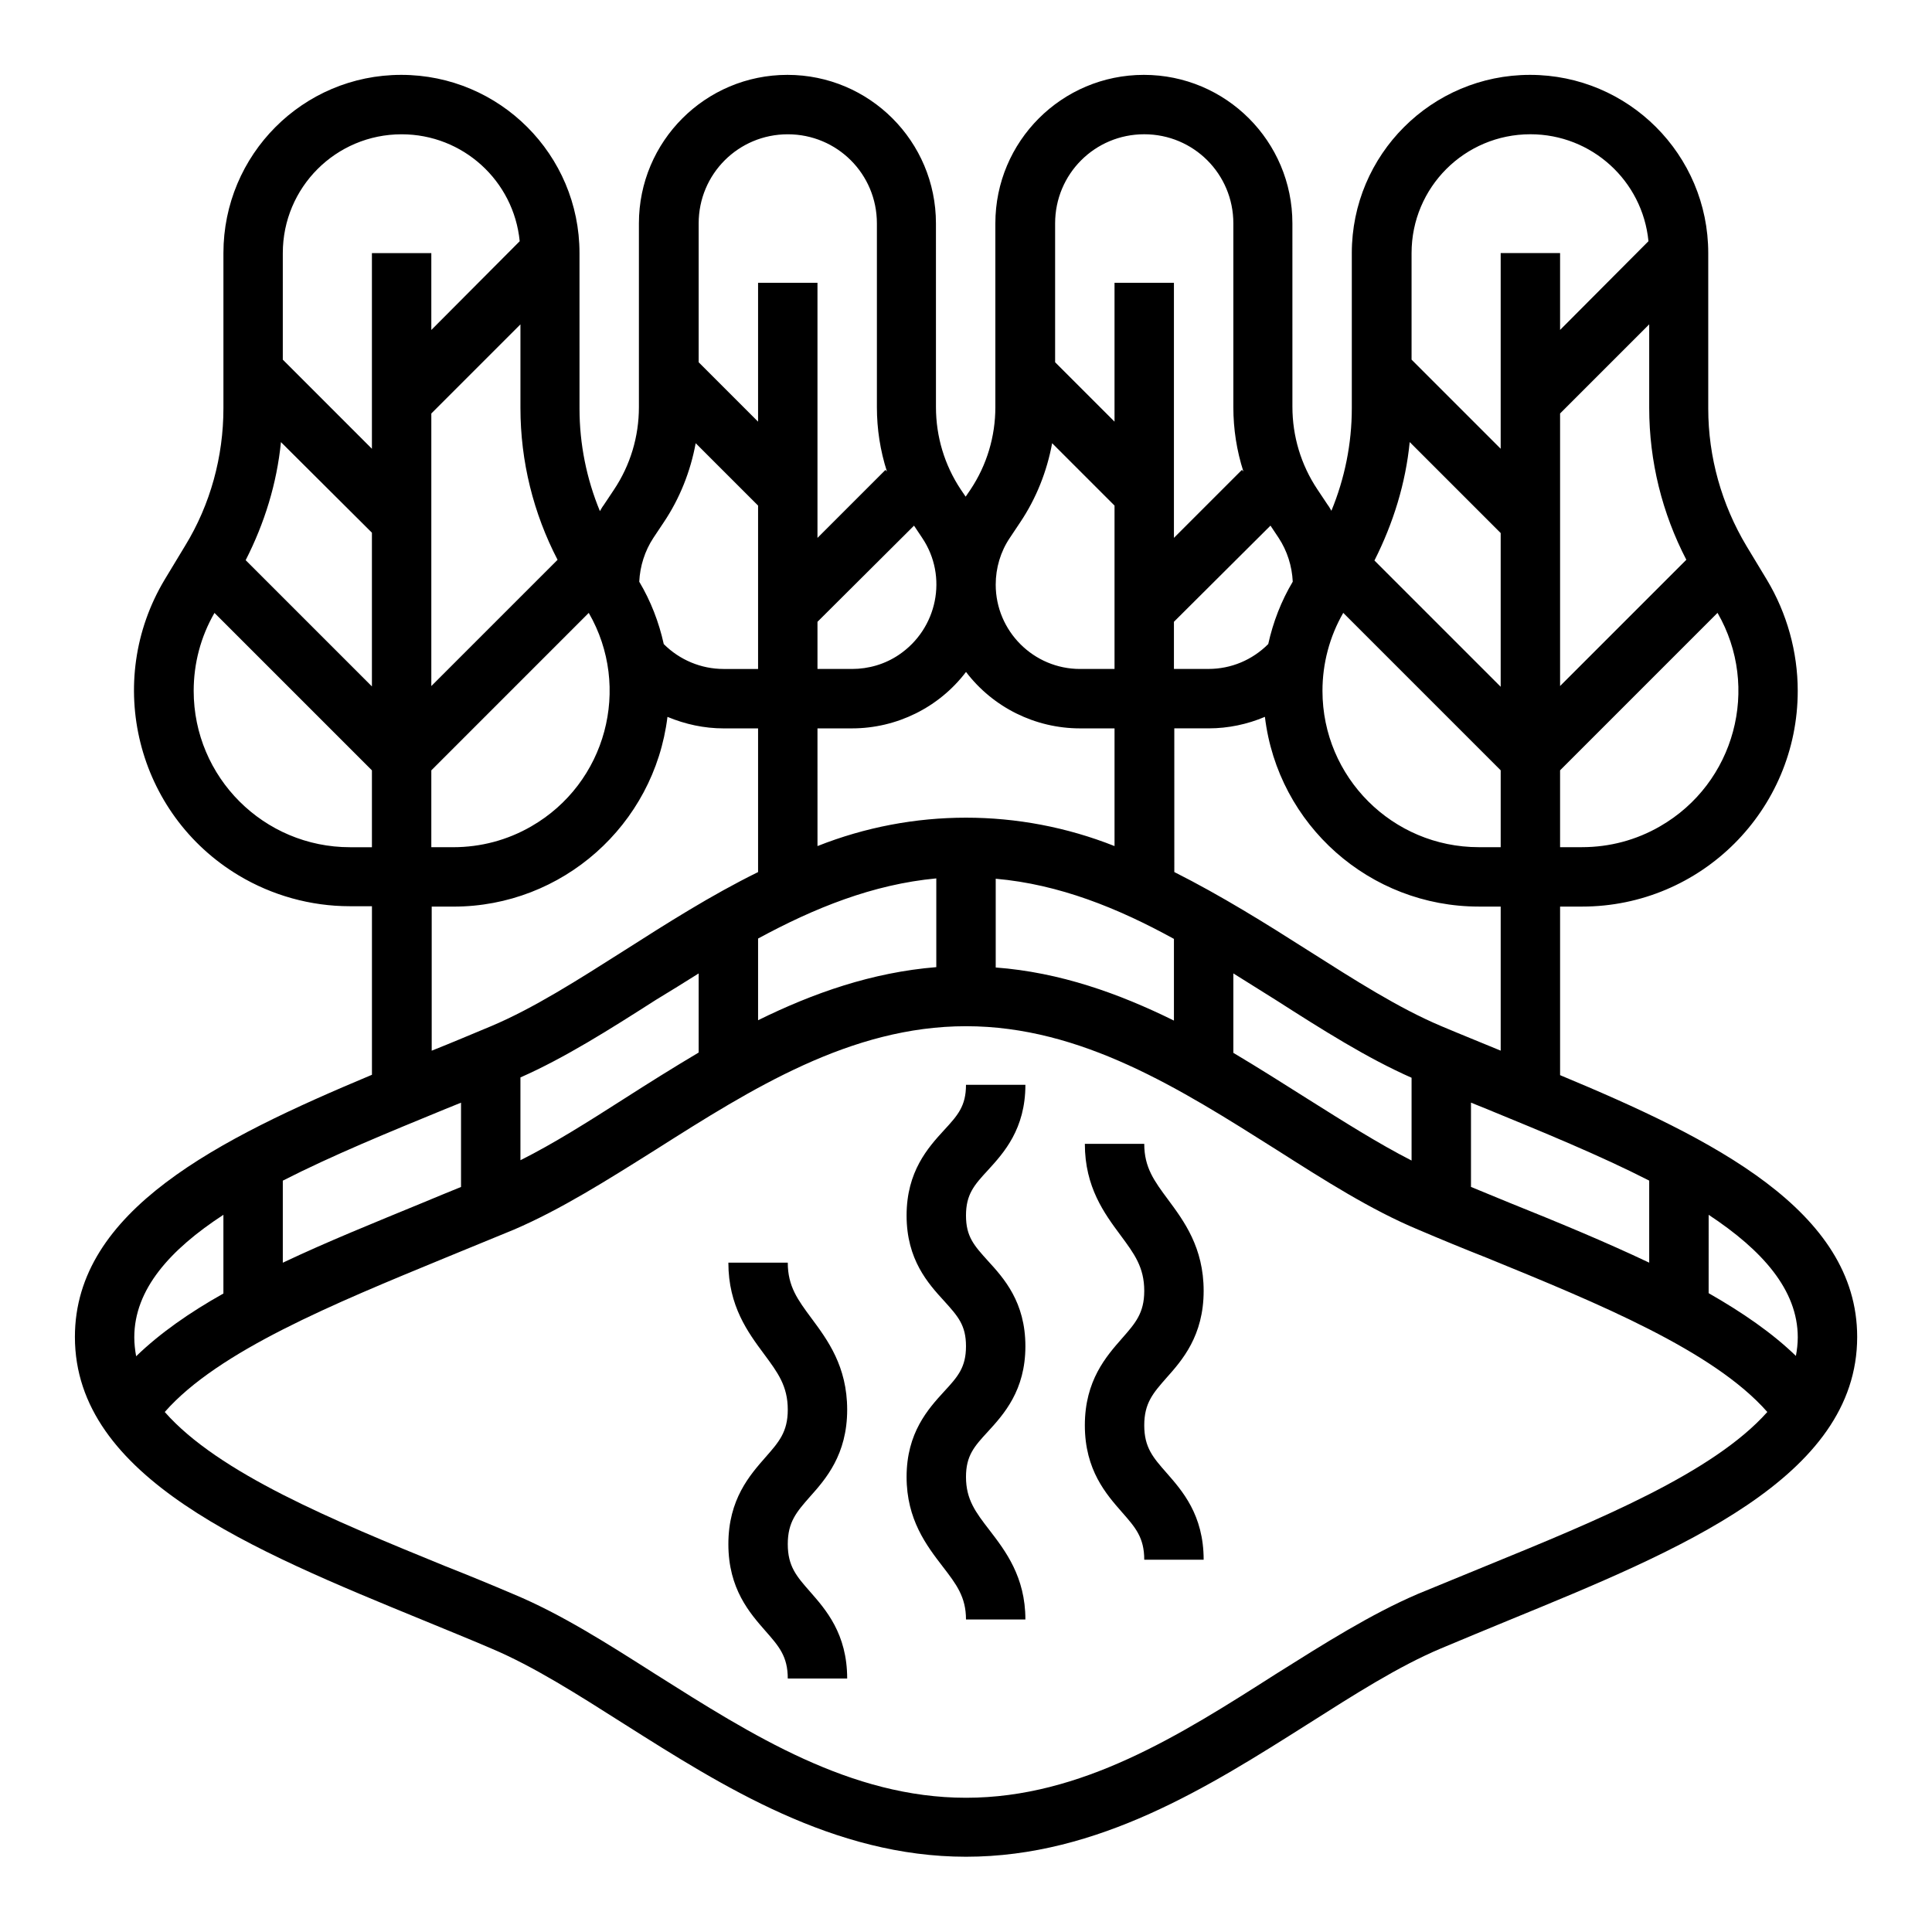
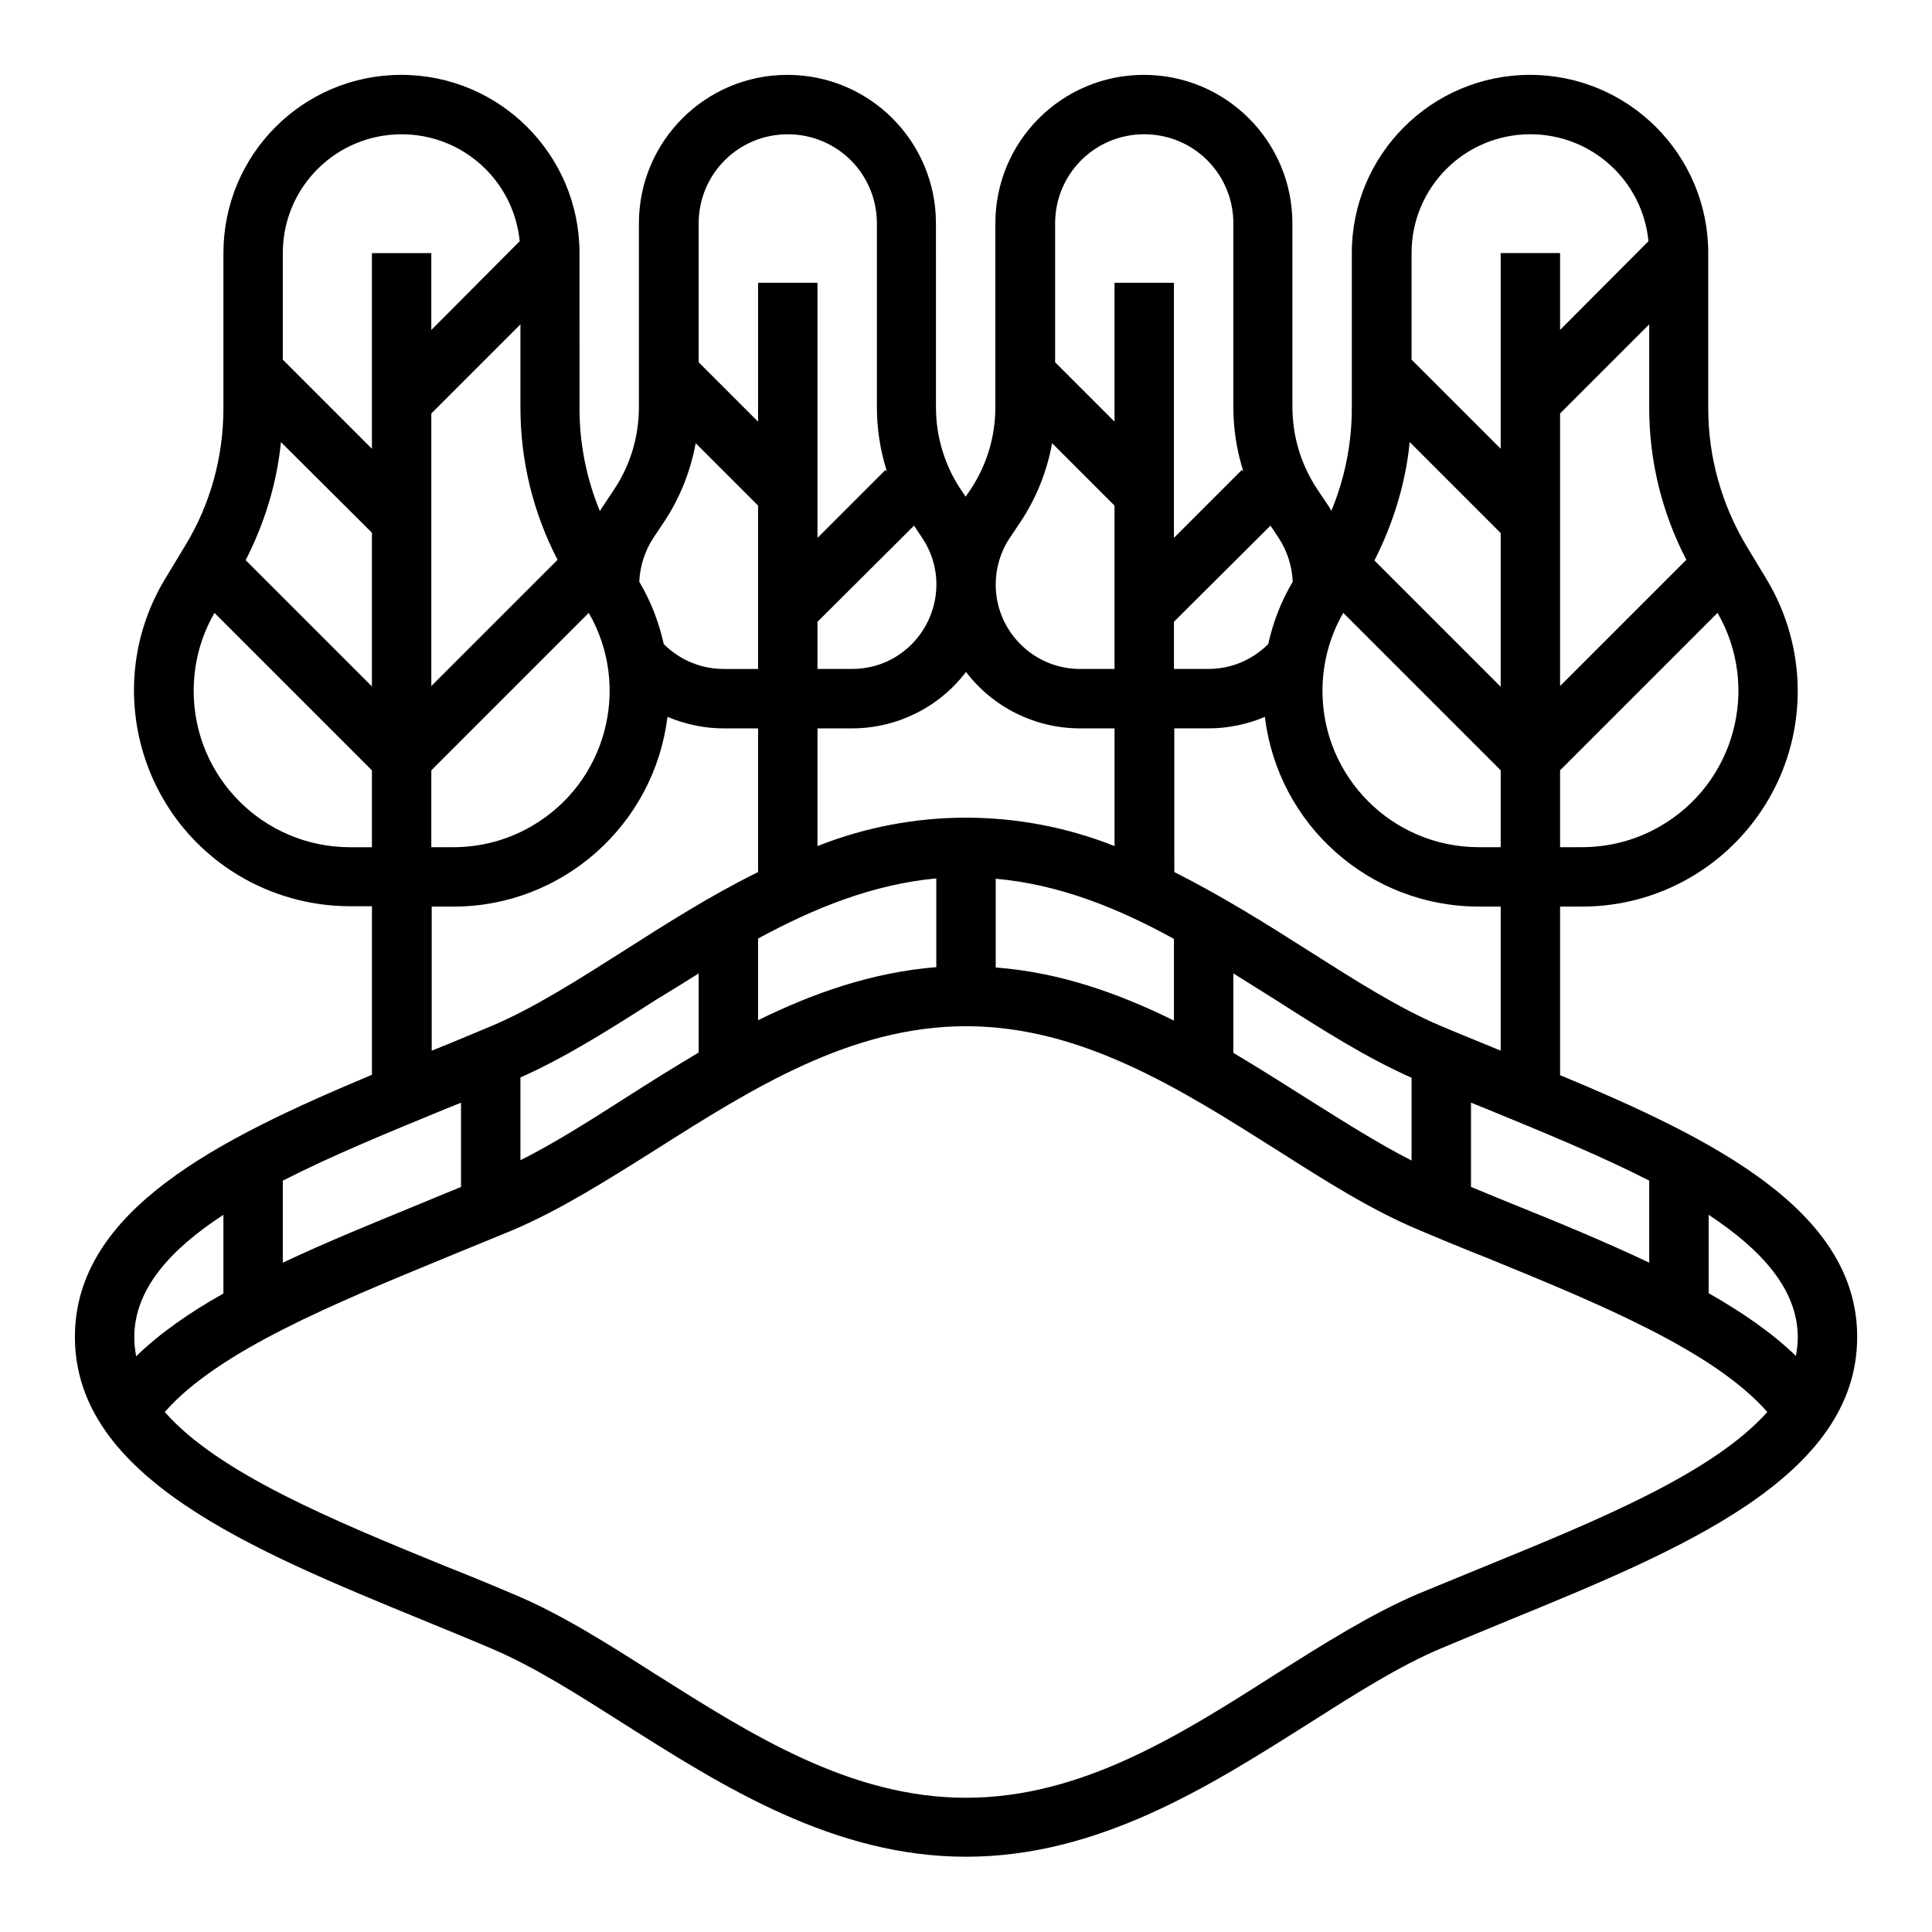
<svg xmlns="http://www.w3.org/2000/svg" fill="#000000" width="800px" height="800px" version="1.1" viewBox="144 144 512 512">
  <g>
    <path d="m557.44 428.93v-44.676h5.805c31.586 0 57.172-25.586 57.172-57.172 0-10.332-2.856-20.566-8.168-29.422l-5.41-8.953c-6.594-11.02-10.137-23.617-10.137-36.406v-41.23c0-26.074-21.156-47.23-47.23-47.23s-47.23 21.156-47.23 47.23v41.133c0 9.348-1.871 18.598-5.41 27.16-0.297-0.492-0.59-1.082-0.984-1.574l-2.754-4.133c-4.328-6.496-6.594-14.07-6.594-21.844l-0.004-48.613c0-21.746-17.613-39.359-39.359-39.359-21.746 0-39.359 17.613-39.359 39.359v48.707c0 7.773-2.262 15.352-6.594 21.844l-1.277 1.871-1.277-1.871c-4.328-6.496-6.594-14.07-6.594-21.844l-0.004-48.707c0-21.746-17.613-39.359-39.359-39.359-21.746 0-39.359 17.613-39.359 39.359v48.707c0 7.773-2.262 15.352-6.594 21.844l-2.754 4.133c-0.395 0.492-0.688 1.082-0.984 1.574-3.543-8.562-5.41-17.809-5.41-27.16l-0.004-41.227c0-26.074-21.156-47.23-47.23-47.23-26.078-0.004-47.133 21.152-47.133 47.23v41.133c0 12.793-3.445 25.484-10.137 36.406l-5.41 8.953c-16.234 27.059-7.477 62.188 19.582 78.426 8.855 5.312 19.09 8.168 29.422 8.168h5.902v44.672c-40.641 17.023-78.719 35.918-78.719 69.469 0 37.293 46.938 56.48 92.301 75.078 5.902 2.461 12.102 4.922 18.008 7.477 11.219 4.723 22.926 12.203 35.324 20.074 25.977 16.434 55.398 35.129 90.527 35.129s64.551-18.695 90.527-35.129c12.398-7.871 24.109-15.352 35.324-20.074 5.902-2.461 12.004-5.019 18.008-7.477 45.363-18.598 92.301-37.785 92.301-75.078 0-33.453-38.082-52.445-78.723-69.367zm23.617 27.945v21.746c-11.609-5.512-24.207-10.727-37.195-15.941-3.344-1.379-6.691-2.754-10.035-4.133v-22.336c1.379 0.59 2.754 1.082 4.133 1.672 14.855 6.102 30.012 12.301 43.098 18.992zm18.105-150.46c11.414 19.777 4.625 45.164-15.254 56.582-6.297 3.641-13.383 5.512-20.664 5.512h-5.805v-20.367zm-8.266-14.07-33.457 33.457v-72.227l23.617-23.617v22.141c0 14.172 3.445 27.945 9.84 40.246zm-72.816-81.277c0-17.418 14.07-31.488 31.488-31.488 16.234 0 29.719 12.301 31.293 28.34l-23.422 23.516v-20.367h-15.742v51.855l-23.617-23.617zm-0.492 50.086 24.109 24.109v40.738l-33.457-33.457c5.019-9.941 8.266-20.469 9.348-31.391zm-17.613 45.262 41.723 41.723v20.371h-5.805c-22.828 0-41.426-18.5-41.426-41.426-0.004-7.184 1.867-14.367 5.508-20.668zm35.918 77.836h5.805v38.18c-5.215-2.164-10.629-4.328-15.742-6.496-11.219-4.723-22.926-12.203-35.324-20.074-11.121-7.086-22.926-14.465-35.426-20.762l-0.004-38.078h9.152c5.117 0 10.234-1.082 14.859-3.051 3.445 28.73 27.848 50.281 56.68 50.281zm-17.812 45.363v21.941c-8.855-4.527-18.008-10.332-27.551-16.336-6.394-4.035-12.891-8.168-19.68-12.203v-21.055c3.738 2.363 7.578 4.723 11.316 7.086 12.297 7.871 24.105 15.352 35.914 20.566zm-37.391-146.32 2.164 3.246c2.262 3.445 3.543 7.477 3.738 11.609-3.051 5.117-5.215 10.727-6.496 16.531-4.231 4.231-9.84 6.594-15.844 6.594h-9.148v-12.496zm-57.074-80.098c0-13.086 10.527-23.617 23.617-23.617 13.086 0 23.617 10.527 23.617 23.617v48.707c0 5.805 0.887 11.512 2.656 17.023l-0.395-0.395-18.008 18.008v-67.602h-15.742v36.801l-15.742-15.742zm31.488 189.62v21.648c-14.562-7.184-30.207-12.793-47.23-14.07v-23.52c16.824 1.477 32.375 7.773 47.23 15.941zm-43.492-106.27 2.754-4.133c4.231-6.297 7.086-13.48 8.461-20.961l16.535 16.531v43.297h-9.152c-12.301 0-22.336-10.035-22.336-22.336 0-4.43 1.277-8.758 3.738-12.398zm-11.609 35.523c7.184 9.445 18.402 14.957 30.207 14.957h9.152v31.191c-25.289-10.035-53.43-10.035-78.719 0l-0.004-31.191h9.152c11.809 0 23.027-5.512 30.211-14.957zm-7.875 54.711v23.52c-17.023 1.379-32.668 6.887-47.23 14.07v-21.648c14.859-8.07 30.406-14.367 47.23-15.941zm-5.902-93.48 2.164 3.246c6.887 10.234 4.035 24.109-6.199 30.996-3.641 2.461-7.969 3.738-12.398 3.738h-9.152v-12.496zm-57.074-80.098c0-13.086 10.527-23.617 23.617-23.617 13.086 0 23.617 10.527 23.617 23.617v48.707c0 5.805 0.887 11.512 2.656 17.023l-0.395-0.395-18.008 18.008v-67.602h-15.742v36.801l-15.742-15.742zm-12.004 83.344 2.754-4.133c4.231-6.297 7.086-13.48 8.461-20.961l16.535 16.531v43.297h-9.152c-5.902 0-11.609-2.363-15.844-6.594-1.277-5.805-3.445-11.414-6.496-16.531 0.199-4.133 1.48-8.164 3.742-11.609zm3.738 47.43c4.723 1.969 9.742 3.051 14.859 3.051h9.152v38.082c-12.594 6.199-24.305 13.676-35.426 20.762-12.398 7.871-24.109 15.352-35.324 20.074-5.215 2.164-10.527 4.43-15.742 6.496v-38.184h5.805c28.73 0 53.137-21.551 56.676-50.281zm8.266 67.992v20.961c-6.789 4.035-13.383 8.168-19.68 12.203-9.543 6.102-18.695 11.906-27.551 16.336v-21.941c11.809-5.215 23.617-12.695 35.918-20.566 3.738-2.266 7.574-4.629 11.312-6.992zm-29.125-95.547c11.414 19.777 4.625 45.164-15.254 56.582-6.297 3.641-13.383 5.512-20.664 5.512h-5.805v-20.367zm-8.266-14.07-33.457 33.457v-72.227l23.617-23.617v22.141c0 14.172 3.445 27.945 9.84 40.246zm-72.816-81.277c0-17.418 14.07-31.488 31.488-31.488 16.234 0 29.719 12.301 31.293 28.34l-23.422 23.516v-20.367h-15.742v51.855l-23.617-23.617zm-0.492 50.086 24.109 24.008v40.738l-33.457-33.457c5.019-9.84 8.266-20.367 9.348-31.289zm18.305 107.36c-22.832 0-41.43-18.5-41.43-41.43 0-7.281 1.871-14.367 5.512-20.664l41.723 41.723v20.371zm-17.812 88.363c13.086-6.691 28.242-12.891 43.098-18.992 1.379-0.59 2.754-1.082 4.133-1.672v22.336c-3.344 1.379-6.789 2.754-10.035 4.133-12.891 5.312-25.586 10.43-37.195 15.941zm-39.359 41.523c0-12.695 9.445-23.223 23.617-32.473v20.859c-8.953 5.019-16.828 10.527-23.125 16.629-0.297-1.668-0.492-3.344-0.492-5.016zm358.38 60.516c-6.004 2.461-12.203 5.019-18.203 7.477-12.398 5.312-24.699 13.086-37.688 21.254-25.289 16.141-51.465 32.77-82.066 32.77s-56.777-16.629-82.164-32.668c-12.988-8.266-25.191-16.039-37.688-21.254-6.004-2.559-12.203-5.117-18.203-7.477-29.617-12.102-60.023-24.602-74.293-40.836 14.168-16.137 44.672-28.633 74.293-40.836 6.004-2.461 12.203-5.019 18.203-7.477 12.398-5.312 24.699-13.086 37.688-21.254 25.289-16.039 51.562-32.668 82.164-32.668s56.777 16.629 82.164 32.668c12.988 8.266 25.191 16.039 37.688 21.254 6.004 2.559 12.203 5.117 18.203 7.477 29.617 12.102 60.023 24.602 74.293 40.836-14.367 16.137-44.773 28.633-74.391 40.734zm81.965-55.594c-6.297-6.102-14.168-11.512-23.125-16.629l0.004-20.766c14.168 9.348 23.617 19.875 23.617 32.473-0.004 1.672-0.199 3.348-0.496 4.922z" />
-     <path d="m415.74 431.49h-15.742c0 5.609-2.164 8.07-5.805 12.004-4.231 4.625-9.938 10.922-9.938 22.633s5.707 18.008 9.938 22.633c3.641 4.035 5.805 6.394 5.805 12.004s-2.164 8.07-5.805 12.004c-4.231 4.625-9.938 10.922-9.938 22.633 0 11.316 5.312 18.203 9.543 23.715 3.641 4.723 6.199 8.07 6.199 14.07h15.742c0-11.316-5.312-18.203-9.543-23.715-3.641-4.723-6.199-8.07-6.199-14.07 0-5.609 2.164-8.07 5.805-12.004 4.231-4.625 9.938-10.922 9.938-22.633 0-11.711-5.707-18.008-9.938-22.633-3.641-4.035-5.805-6.394-5.805-12.004s2.164-8.07 5.805-12.004c4.231-4.629 9.938-10.926 9.938-22.633z" />
-     <path d="m462.98 486.1c0-11.512-5.215-18.5-9.445-24.207-3.641-4.922-6.297-8.461-6.297-14.762h-15.742c0 11.512 5.215 18.5 9.445 24.207 3.641 4.922 6.297 8.461 6.297 14.762 0 5.902-2.363 8.562-5.902 12.594-4.133 4.723-9.84 11.121-9.84 23.027s5.707 18.301 9.84 23.027c3.543 4.035 5.902 6.691 5.902 12.594h15.742c0-11.906-5.707-18.301-9.84-23.027-3.543-4.035-5.902-6.691-5.902-12.594s2.363-8.562 5.902-12.594c4.129-4.625 9.84-11.121 9.84-23.027z" />
-     <path d="m368.51 517.59c0-11.512-5.215-18.5-9.445-24.207-3.641-4.922-6.297-8.461-6.297-14.762h-15.742c0 11.512 5.215 18.5 9.445 24.207 3.641 4.922 6.297 8.461 6.297 14.762 0 5.902-2.363 8.562-5.902 12.594-4.133 4.723-9.84 11.121-9.84 23.027s5.707 18.301 9.84 23.027c3.543 4.035 5.902 6.691 5.902 12.594h15.742c0-11.906-5.707-18.301-9.84-23.027-3.543-4.035-5.902-6.691-5.902-12.594 0-5.902 2.363-8.562 5.902-12.594 4.133-4.625 9.84-11.121 9.84-23.027z" />
  </g>
</svg>